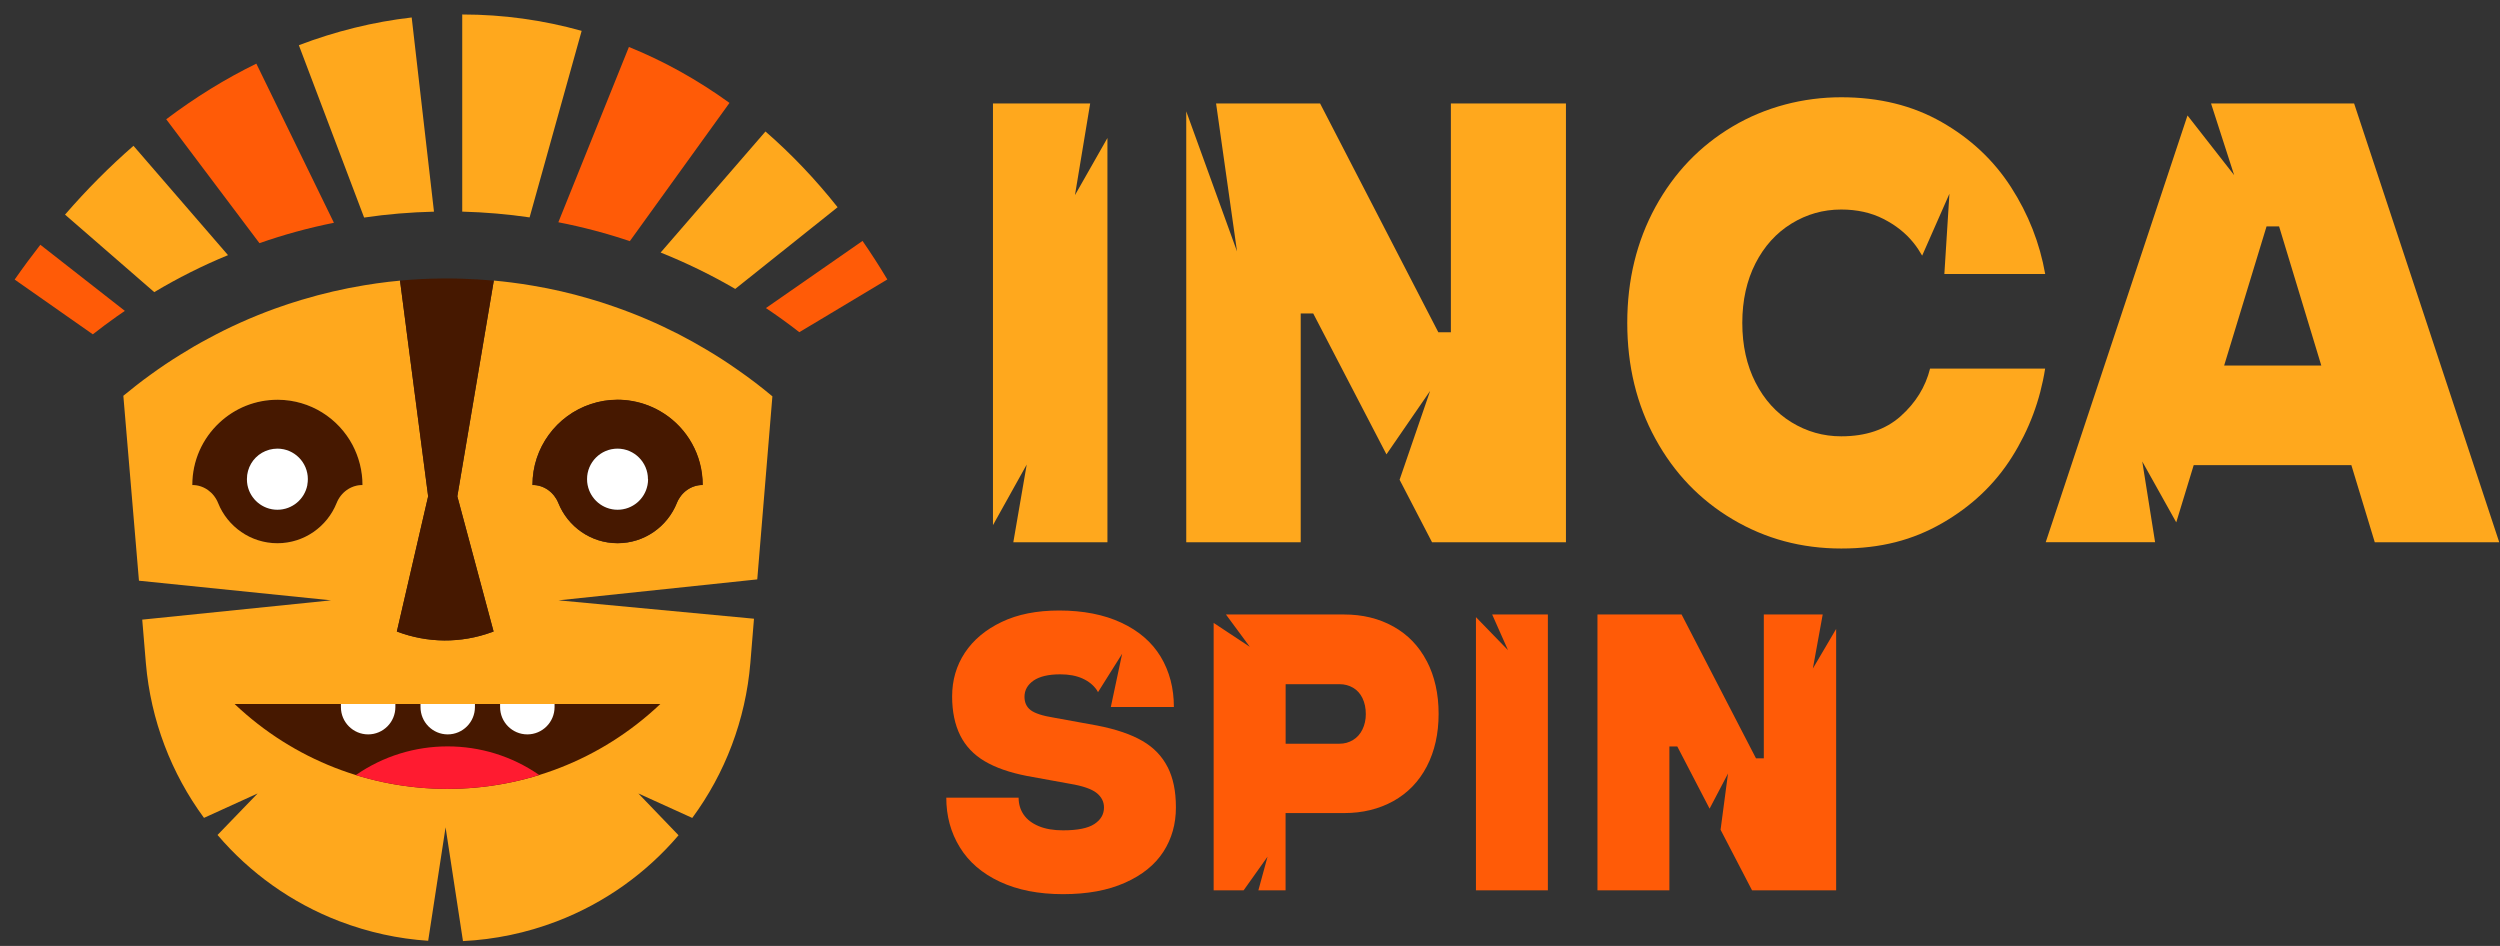
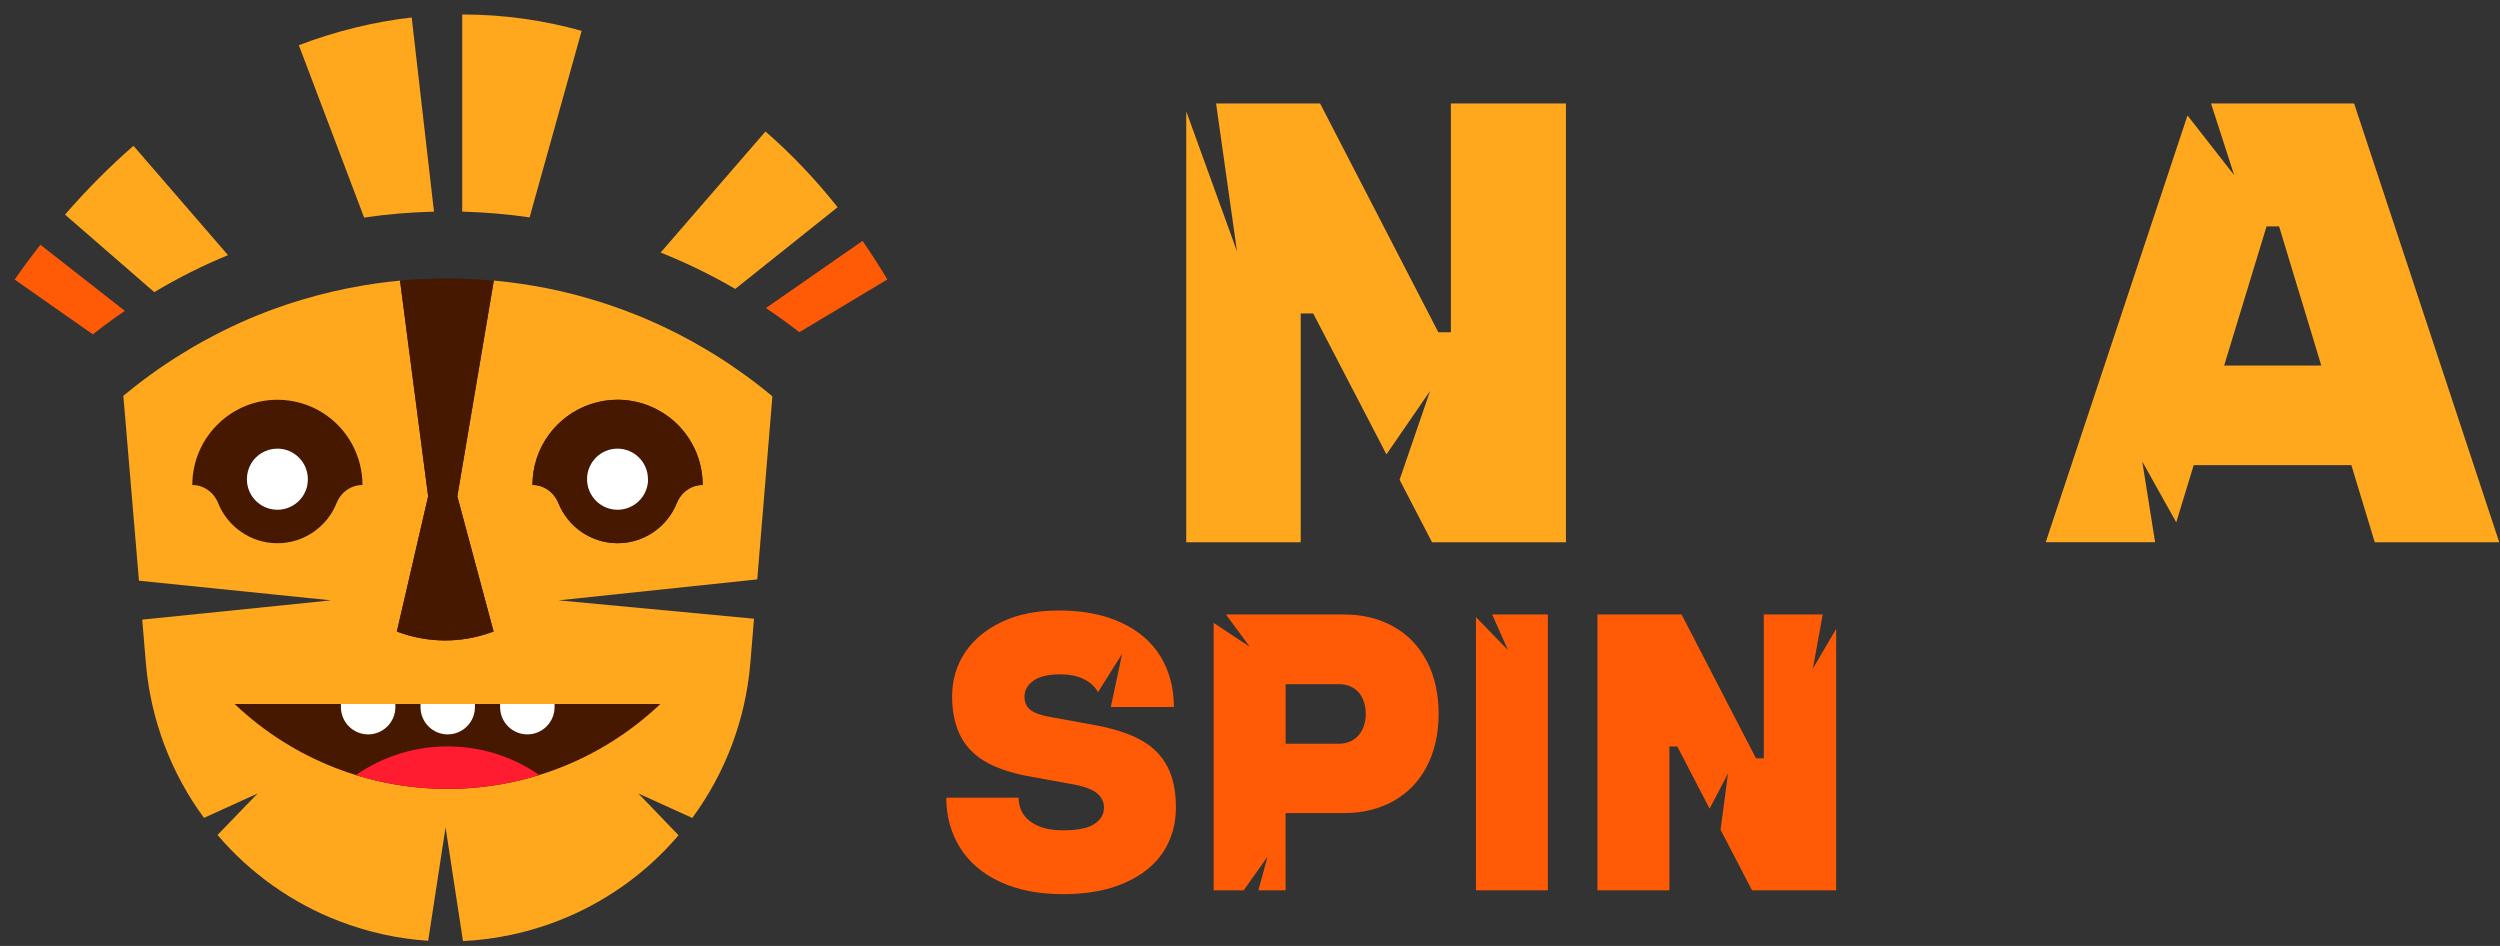
<svg xmlns="http://www.w3.org/2000/svg" width="74" height="28" viewBox="0 0 74 28" fill="none">
  <rect x="0" y="0" width="74" height="28" fill="#333333" stroke="none" />
  <path d="M6.944 20.838H19.547C16.012 24.189 10.479 24.189 6.944 20.838Z" fill="#461800" />
  <path d="M10.434 13.172C10.015 12.382 9.187 11.841 8.233 11.833H8.209C7.882 11.833 7.568 11.895 7.282 12.01C6.986 12.127 6.715 12.302 6.488 12.516C5.996 12.976 5.691 13.631 5.691 14.357C6.032 14.357 6.327 14.573 6.454 14.891C6.735 15.588 7.416 16.08 8.209 16.08C9.003 16.08 9.684 15.588 9.963 14.891C10.09 14.574 10.386 14.357 10.727 14.357C10.727 13.93 10.62 13.524 10.432 13.172H10.434ZM9.097 14.341C9.097 14.341 9.097 14.351 9.097 14.357C9.017 14.774 8.651 15.088 8.211 15.088C7.772 15.088 7.405 14.775 7.325 14.357C7.314 14.3 7.309 14.243 7.309 14.182C7.309 13.849 7.487 13.558 7.756 13.402C7.89 13.325 8.047 13.28 8.211 13.28C8.709 13.28 9.112 13.685 9.112 14.182C9.112 14.238 9.107 14.29 9.097 14.341Z" fill="#461800" />
  <path d="M3.695 9.203C3.668 9.22 3.641 9.238 3.616 9.257C3.559 9.297 3.504 9.334 3.447 9.374C3.21 9.543 2.976 9.716 2.747 9.896L0.434 8.275C0.68 7.922 0.935 7.577 1.194 7.245L3.697 9.203H3.695Z" fill="#FF5B07" />
  <path d="M24.792 6.135L21.763 8.552C21.058 8.141 20.319 7.781 19.555 7.475L22.658 3.892C23.418 4.552 24.137 5.306 24.794 6.135H24.792Z" fill="#FFA81D" />
-   <path d="M21.593 3.046L18.643 7.138C17.956 6.907 17.249 6.719 16.527 6.579L18.616 1.39C19.654 1.81 20.655 2.368 21.593 3.046Z" fill="#FF5B07" />
  <path d="M17.217 0.913L15.676 6.435C15.024 6.339 14.357 6.282 13.682 6.264V0.429H13.698C14.887 0.429 16.07 0.593 17.217 0.913Z" fill="#FFA81D" />
  <path d="M12.848 6.265C12.147 6.282 11.457 6.339 10.778 6.44L8.846 1.338C9.936 0.923 11.059 0.646 12.186 0.517L12.846 6.267L12.848 6.265Z" fill="#FFA81D" />
-   <path d="M9.884 6.594C9.129 6.746 8.393 6.947 7.68 7.198L4.92 3.53C5.774 2.886 6.67 2.331 7.588 1.884L9.884 6.594Z" fill="#FF5B07" />
  <path d="M6.75 7.552C5.993 7.863 5.264 8.23 4.566 8.647L1.925 6.353C2.567 5.611 3.249 4.927 3.951 4.316L6.749 7.552H6.75Z" fill="#FFA81D" />
  <path d="M26.265 8.272L23.66 9.833C23.34 9.583 23.01 9.345 22.671 9.119L25.531 7.131C25.783 7.495 26.031 7.88 26.265 8.272Z" fill="#FF5B07" />
  <path d="M22.86 11.729C22.526 11.449 22.18 11.186 21.82 10.937C21.524 10.729 21.218 10.531 20.906 10.347C20.637 10.186 20.364 10.036 20.085 9.891C19.47 9.577 18.833 9.302 18.171 9.074C17.926 8.987 17.675 8.907 17.423 8.835C16.884 8.677 16.333 8.55 15.771 8.456C15.562 8.419 15.353 8.389 15.139 8.362C14.966 8.341 14.795 8.32 14.618 8.305L13.538 14.691L14.611 18.693L14.561 18.711C13.643 19.046 12.662 19.039 11.748 18.693L12.674 14.691L12.286 11.717L12.249 11.442V11.437L12.027 9.736V9.729L11.841 8.307C11.728 8.317 11.614 8.329 11.502 8.342C11.262 8.371 11.024 8.403 10.789 8.443C10.158 8.547 9.542 8.691 8.942 8.871H8.94C8.666 8.952 8.395 9.042 8.128 9.139C7.447 9.387 6.787 9.682 6.157 10.025C5.881 10.171 5.612 10.327 5.348 10.493C5.045 10.679 4.746 10.88 4.459 11.089C4.181 11.288 3.914 11.498 3.651 11.715L4.113 17.189L9.801 17.77L4.21 18.341L4.318 19.631C4.462 21.32 5.072 22.896 6.038 24.209L7.626 23.486L6.439 24.715C7.394 25.836 8.627 26.725 10.053 27.271L10.063 27.274C10.907 27.596 11.786 27.789 12.674 27.847L13.189 24.489L13.704 27.856C14.645 27.81 15.579 27.616 16.475 27.274C17.901 26.729 19.133 25.841 20.085 24.724L18.895 23.486L20.491 24.211C21.461 22.895 22.071 21.312 22.211 19.619L22.318 18.314L16.53 17.77L22.415 17.15L22.863 11.729H22.86ZM10.728 14.357C10.387 14.357 10.091 14.573 9.964 14.891C9.685 15.588 9.003 16.08 8.211 16.08C7.419 16.08 6.735 15.588 6.456 14.891C6.329 14.574 6.033 14.357 5.692 14.357C5.692 13.63 5.998 12.976 6.49 12.516C6.717 12.302 6.988 12.127 7.283 12.01C7.571 11.896 7.884 11.833 8.211 11.833H8.235C9.189 11.841 10.016 12.38 10.436 13.172C10.621 13.524 10.73 13.93 10.73 14.357H10.728ZM20.801 14.357C20.458 14.357 20.162 14.574 20.033 14.893C19.753 15.588 19.074 16.08 18.28 16.08C17.486 16.08 16.808 15.588 16.527 14.893C16.398 14.574 16.102 14.357 15.759 14.357C15.759 13.802 15.937 13.29 16.241 12.874C16.547 12.452 16.983 12.129 17.486 11.963C17.735 11.88 18.003 11.834 18.278 11.834C18.425 11.834 18.571 11.848 18.71 11.873C19.049 11.931 19.366 12.057 19.646 12.24C20.339 12.688 20.797 13.471 20.797 14.358L20.801 14.357Z" fill="#FFA81D" />
  <path d="M13.536 14.691L14.61 18.693L14.559 18.711C13.642 19.046 12.661 19.039 11.746 18.693L12.672 14.691L12.284 11.717L12.248 11.442V11.437L12.025 9.736V9.729L11.84 8.307C12.248 8.267 12.657 8.247 13.075 8.243C13.132 8.243 13.189 8.243 13.246 8.243C13.393 8.243 13.538 8.243 13.682 8.25C13.996 8.259 14.309 8.279 14.616 8.307L13.536 14.693V14.691Z" fill="#461800" />
  <path d="M19.649 12.236C19.37 12.055 19.052 11.928 18.713 11.869C18.573 11.844 18.427 11.831 18.282 11.831C18.004 11.831 17.738 11.876 17.489 11.96C16.985 12.127 16.55 12.449 16.244 12.871C15.942 13.286 15.763 13.799 15.763 14.353C16.104 14.353 16.4 14.569 16.528 14.887C16.808 15.584 17.488 16.077 18.282 16.077C19.076 16.077 19.756 15.584 20.035 14.887C20.162 14.569 20.458 14.353 20.801 14.353C20.801 13.464 20.343 12.683 19.649 12.235V12.236ZM19.166 14.357C19.086 14.774 18.72 15.088 18.28 15.088C17.84 15.088 17.476 14.775 17.394 14.357C17.382 14.3 17.377 14.243 17.377 14.182C17.377 13.683 17.782 13.28 18.278 13.28C18.775 13.28 19.179 13.685 19.179 14.182C19.179 14.243 19.174 14.3 19.163 14.357H19.166Z" fill="#461800" />
  <path d="M9.112 14.182C9.112 14.238 9.107 14.29 9.097 14.341C9.097 14.347 9.097 14.351 9.097 14.357C9.017 14.774 8.651 15.088 8.211 15.088C7.772 15.088 7.405 14.775 7.325 14.357C7.314 14.3 7.309 14.243 7.309 14.182C7.309 13.849 7.487 13.558 7.756 13.402C7.89 13.325 8.047 13.28 8.211 13.28C8.709 13.28 9.112 13.685 9.112 14.182Z" fill="white" />
  <path d="M19.183 14.182C19.183 14.243 19.178 14.3 19.166 14.357C19.086 14.774 18.72 15.088 18.28 15.088C17.84 15.088 17.476 14.775 17.394 14.357C17.382 14.3 17.377 14.243 17.377 14.182C17.377 13.683 17.782 13.28 18.278 13.28C18.775 13.28 19.179 13.685 19.179 14.182L19.183 14.182Z" fill="white" />
  <path d="M6.944 20.838H19.547C16.012 24.189 10.479 24.189 6.944 20.838Z" fill="#461800" />
  <path d="M10.091 20.838H11.703V20.93C11.703 21.376 11.342 21.738 10.897 21.738C10.453 21.738 10.091 21.376 10.091 20.93V20.838Z" fill="white" />
  <path d="M12.447 20.838H14.058V20.93C14.058 21.376 13.697 21.738 13.252 21.738C12.808 21.738 12.447 21.376 12.447 20.93V20.838Z" fill="white" />
  <path d="M14.803 20.838H16.415V20.93C16.415 21.376 16.054 21.738 15.609 21.738C15.164 21.738 14.803 21.376 14.803 20.93V20.838Z" fill="white" />
  <path d="M15.958 22.94C15.895 22.962 15.828 22.98 15.764 22.999C14.94 23.235 14.09 23.352 13.239 23.352C12.388 23.352 11.539 23.233 10.715 22.999C10.655 22.98 10.593 22.962 10.533 22.942C11.348 22.376 12.298 22.093 13.249 22.093C14.2 22.093 15.144 22.374 15.958 22.938V22.94Z" fill="#FF1B30" />
-   <path d="M31.819 5.776L32.269 3.063H29.392V15.544L30.391 13.75L29.994 16.052H32.78V4.085L31.819 5.776Z" fill="#FFA81D" />
-   <path d="M56.257 12.322C55.813 12.717 55.226 12.915 54.499 12.915C53.967 12.915 53.478 12.775 53.026 12.498C52.575 12.22 52.221 11.828 51.962 11.32C51.703 10.813 51.572 10.225 51.572 9.558C51.572 8.892 51.703 8.304 51.962 7.796C52.221 7.289 52.575 6.897 53.026 6.619C53.478 6.341 53.967 6.202 54.499 6.202C54.968 6.202 55.385 6.294 55.749 6.48C56.114 6.666 56.409 6.9 56.638 7.185C56.737 7.307 56.821 7.436 56.896 7.567L57.703 5.735L57.553 8.111H60.538C60.377 7.197 60.041 6.339 59.528 5.542C59.015 4.745 58.331 4.102 57.472 3.613C56.615 3.123 55.624 2.879 54.501 2.879C53.377 2.879 52.257 3.167 51.288 3.742C50.319 4.316 49.556 5.112 49.001 6.126C48.447 7.141 48.167 8.285 48.167 9.558C48.167 10.831 48.445 11.977 49.001 12.99C49.556 14.005 50.319 14.799 51.288 15.373C52.257 15.948 53.327 16.236 54.501 16.236C55.674 16.236 56.62 15.985 57.491 15.484C58.362 14.983 59.049 14.33 59.555 13.526C60.062 12.722 60.389 11.849 60.536 10.91H57.13C56.994 11.454 56.703 11.925 56.259 12.32L56.257 12.322Z" fill="#FFA81D" />
-   <path d="M70.294 16.052H73.978L69.682 3.063H65.447L66.131 5.184L64.75 3.418L60.553 16.05H63.791L63.411 13.66L64.417 15.462L64.934 13.767H69.6L70.293 16.05L70.294 16.052ZM65.835 10.819L67.09 6.701H67.461L68.71 10.819H65.835Z" fill="#FFA81D" />
+   <path d="M70.294 16.052H73.978L69.682 3.063H65.447L66.131 5.184L64.75 3.418L60.553 16.05H63.791L63.411 13.66L64.417 15.462L64.934 13.767H69.6L70.293 16.05L70.294 16.052ZM65.835 10.819L67.09 6.701H67.461L68.71 10.819Z" fill="#FFA81D" />
  <path d="M34.562 22.707C34.398 22.384 34.151 22.126 33.816 21.932C33.482 21.738 33.036 21.585 32.477 21.476L31.197 21.243C30.863 21.19 30.634 21.114 30.51 21.022C30.386 20.928 30.325 20.796 30.325 20.625C30.325 20.431 30.413 20.272 30.592 20.146C30.771 20.023 31.035 19.96 31.384 19.96C31.64 19.96 31.859 20.001 32.041 20.083C32.223 20.165 32.365 20.279 32.466 20.426C32.479 20.446 32.489 20.468 32.501 20.488L33.215 19.352L32.88 20.928H34.747C34.747 20.369 34.617 19.873 34.358 19.441C34.097 19.009 33.709 18.674 33.194 18.433C32.678 18.192 32.063 18.071 31.349 18.071C30.689 18.071 30.122 18.183 29.649 18.41C29.176 18.636 28.814 18.939 28.561 19.319C28.309 19.701 28.183 20.131 28.183 20.614C28.183 21.064 28.264 21.449 28.422 21.768C28.581 22.086 28.822 22.34 29.145 22.531C29.467 22.722 29.883 22.868 30.396 22.968L31.677 23.201C32.05 23.263 32.309 23.354 32.457 23.469C32.604 23.587 32.678 23.73 32.678 23.901C32.678 24.104 32.583 24.267 32.392 24.392C32.202 24.516 31.894 24.578 31.466 24.578C31.187 24.578 30.948 24.538 30.751 24.456C30.553 24.374 30.403 24.261 30.303 24.117C30.203 23.973 30.151 23.804 30.151 23.61H28.01C28.01 24.154 28.143 24.645 28.411 25.08C28.678 25.516 29.074 25.856 29.598 26.1C30.121 26.345 30.744 26.467 31.466 26.467C32.188 26.467 32.792 26.355 33.3 26.129C33.808 25.903 34.186 25.598 34.435 25.213C34.684 24.828 34.807 24.39 34.807 23.901C34.807 23.412 34.725 23.029 34.563 22.706L34.562 22.707Z" fill="#FF5B07" />
  <path d="M44.168 18.189L44.637 19.245L43.688 18.267V26.353H45.817V18.189H44.168Z" fill="#FF5B07" />
  <path d="M53.661 19.788L53.952 18.189H52.209V22.446H51.977L49.775 18.189H47.285V26.353H49.414V22.096H49.648L50.604 23.936L51.149 22.896L50.929 24.561L51.86 26.353H54.35V18.616L53.661 19.788Z" fill="#FF5B07" />
  <path d="M42.232 19.57C42 19.123 41.669 18.781 41.242 18.544C40.816 18.306 40.33 18.189 39.787 18.189H36.288L36.994 19.146L35.924 18.438V26.353H36.812L37.519 25.358L37.248 26.353H38.053V24.067H39.788C40.332 24.067 40.816 23.948 41.244 23.712C41.67 23.474 42.001 23.133 42.234 22.685C42.466 22.238 42.583 21.719 42.583 21.128C42.583 20.537 42.466 20.017 42.234 19.57H42.232ZM40.33 21.588C40.265 21.724 40.171 21.83 40.051 21.903C39.93 21.977 39.797 22.014 39.65 22.014H38.055V20.252H39.65C39.797 20.252 39.93 20.287 40.051 20.357C40.171 20.428 40.265 20.53 40.33 20.667C40.395 20.803 40.428 20.96 40.428 21.14C40.428 21.302 40.395 21.453 40.33 21.588Z" fill="#FF5B07" />
  <path d="M42.946 3.063V9.836H42.575L39.075 3.063H35.996L36.616 7.443L35.113 3.296V16.052H38.501V9.278H38.871L41.039 13.449L42.332 11.57L41.428 14.201L42.389 16.052H46.352V3.063H42.946Z" fill="#FFA81D" />
</svg>